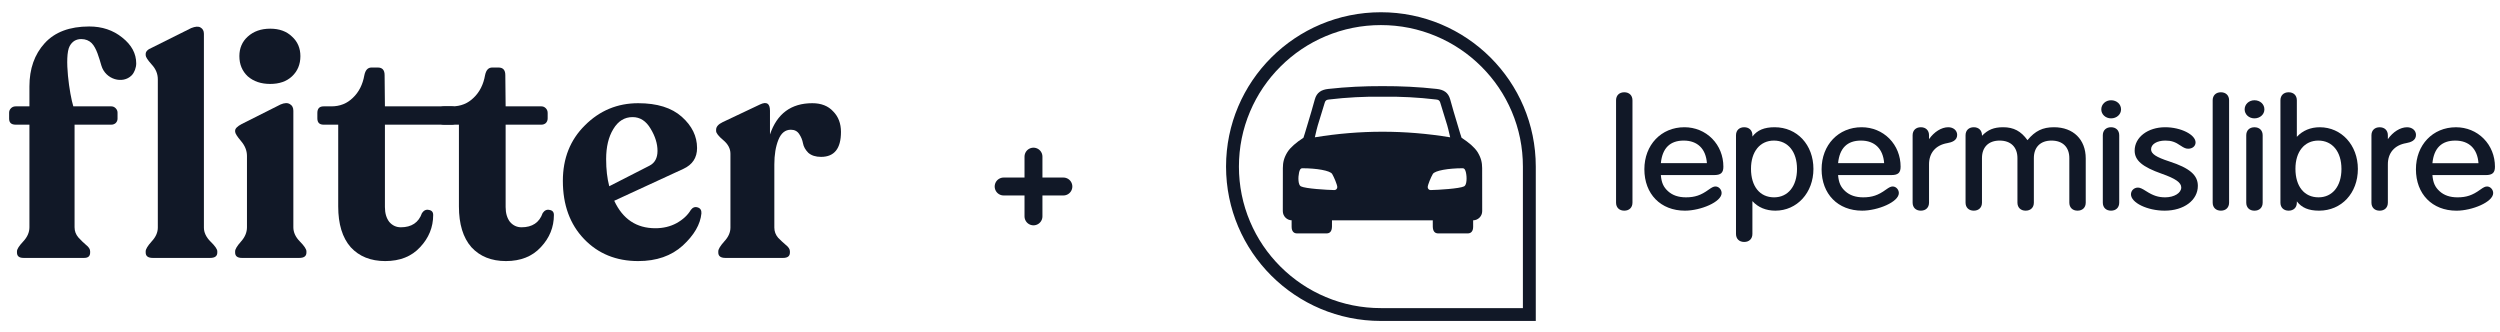
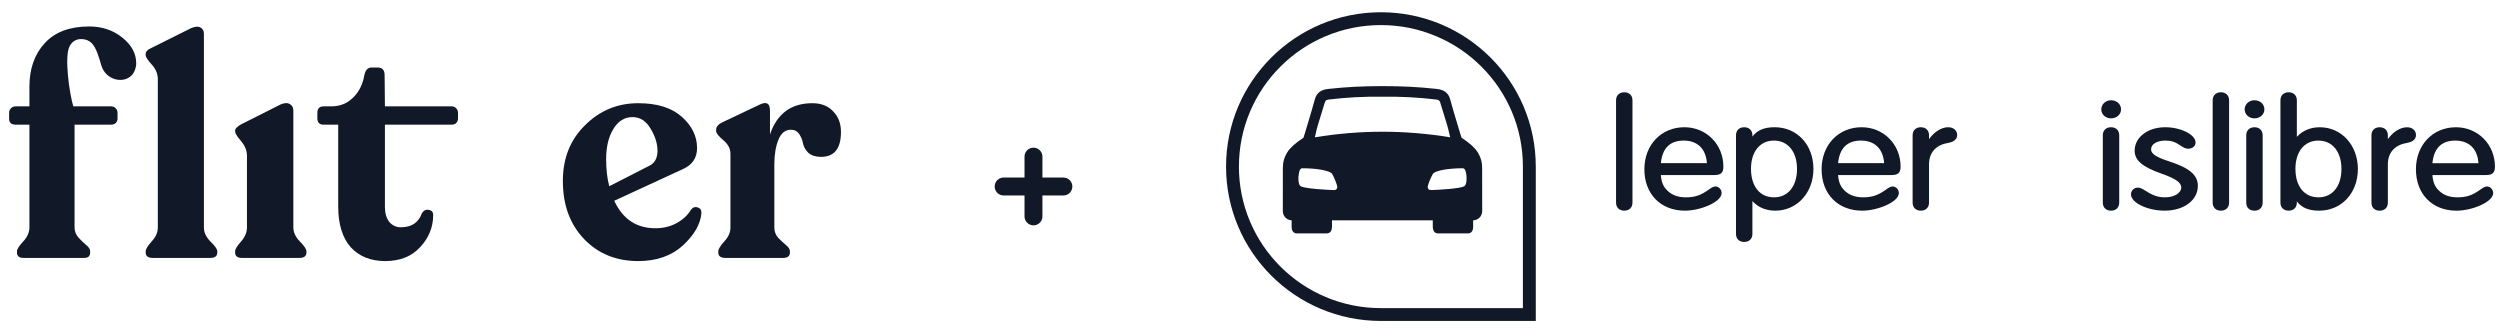
<svg xmlns="http://www.w3.org/2000/svg" width="256" height="34" viewBox="0 0 256 34" fill="none">
  <path d="M15.651 26.411C15.162 26.411 14.918 26.227 14.918 25.861V25.732C14.918 25.516 15.12 25.182 15.524 24.729C15.949 24.277 16.161 23.802 16.161 23.307V8.116C16.161 7.555 15.949 7.049 15.524 6.596C15.12 6.144 14.918 5.831 14.918 5.659V5.529C14.918 5.271 15.13 5.055 15.556 4.883L19.573 2.878C19.998 2.706 20.317 2.684 20.529 2.813C20.763 2.943 20.88 3.158 20.88 3.46V23.307C20.88 23.802 21.103 24.277 21.55 24.729C22.017 25.182 22.251 25.516 22.251 25.732V25.861C22.251 26.227 22.007 26.411 21.518 26.411H15.651Z" fill="#111827" />
  <path d="M24.779 26.411C24.311 26.411 24.077 26.227 24.077 25.861V25.732C24.077 25.516 24.279 25.182 24.683 24.729C25.087 24.277 25.289 23.792 25.289 23.274V15.967C25.289 15.428 25.087 14.922 24.683 14.448C24.279 13.973 24.077 13.65 24.077 13.478V13.381C24.077 13.165 24.3 12.939 24.747 12.702L28.732 10.697C29.136 10.525 29.455 10.514 29.689 10.665C29.922 10.794 30.039 11.021 30.039 11.344V23.274C30.039 23.792 30.263 24.277 30.709 24.729C31.155 25.182 31.378 25.516 31.378 25.732V25.861C31.378 26.227 31.134 26.411 30.645 26.411H24.779Z" fill="#111827" />
  <path d="M39.448 26.734C37.96 26.734 36.78 26.26 35.909 25.311C35.059 24.341 34.633 22.951 34.633 21.14V12.766H33.135C32.71 12.766 32.497 12.551 32.497 12.12V11.57C32.497 11.117 32.71 10.891 33.135 10.891H33.932C34.803 10.891 35.537 10.6 36.132 10.018C36.748 9.436 37.142 8.66 37.312 7.69C37.418 7.173 37.662 6.914 38.045 6.914H38.683C39.15 6.914 39.384 7.173 39.384 7.69L39.416 10.891H46.262C46.432 10.891 46.581 10.956 46.709 11.085C46.836 11.214 46.9 11.376 46.9 11.57V12.12C46.9 12.314 46.836 12.475 46.709 12.605C46.581 12.713 46.432 12.766 46.262 12.766H39.416V21.205C39.416 21.83 39.565 22.337 39.862 22.725C40.181 23.091 40.574 23.274 41.042 23.274C42.147 23.274 42.87 22.789 43.21 21.819C43.401 21.539 43.635 21.431 43.911 21.496C44.209 21.539 44.358 21.712 44.358 22.013C44.358 23.264 43.911 24.363 43.019 25.311C42.147 26.26 40.957 26.734 39.448 26.734Z" fill="#111827" />
-   <path d="M51.809 26.734C50.321 26.734 49.141 26.26 48.27 25.311C47.42 24.341 46.994 22.951 46.994 21.14V12.766H45.496C45.071 12.766 44.858 12.551 44.858 12.12V11.57C44.858 11.117 45.071 10.891 45.496 10.891H46.293C47.164 10.891 47.898 10.6 48.493 10.018C49.109 9.436 49.503 8.66 49.673 7.69C49.779 7.173 50.023 6.914 50.406 6.914H51.044C51.511 6.914 51.745 7.173 51.745 7.69L51.777 10.891H55.444C55.614 10.891 55.762 10.956 55.89 11.085C56.017 11.214 56.081 11.376 56.081 11.57V12.12C56.081 12.314 56.017 12.475 55.89 12.605C55.762 12.713 55.614 12.766 55.444 12.766H51.777V21.205C51.777 21.83 51.926 22.337 52.223 22.725C52.542 23.091 52.935 23.274 53.403 23.274C54.508 23.274 55.231 22.789 55.571 21.819C55.762 21.539 55.996 21.431 56.273 21.496C56.57 21.539 56.719 21.712 56.719 22.013C56.719 23.264 56.273 24.363 55.38 25.311C54.508 26.26 53.318 26.734 51.809 26.734Z" fill="#111827" />
  <path d="M70.741 21.496C70.932 21.238 71.166 21.151 71.442 21.238C71.719 21.324 71.846 21.528 71.825 21.852C71.719 22.973 71.081 24.072 69.912 25.15C68.743 26.206 67.223 26.734 65.353 26.734C63.099 26.734 61.25 25.98 59.805 24.471C58.359 22.962 57.637 20.979 57.637 18.522C57.637 16.215 58.391 14.318 59.901 12.831C61.41 11.322 63.227 10.568 65.353 10.568C67.287 10.568 68.775 11.031 69.816 11.958C70.858 12.885 71.379 13.952 71.379 15.159C71.379 16.151 70.911 16.862 69.976 17.293L62.898 20.558C63.769 22.434 65.172 23.371 67.106 23.371C67.914 23.371 68.637 23.199 69.274 22.854C69.933 22.488 70.422 22.035 70.741 21.496ZM64.779 11.991C63.95 11.991 63.291 12.4 62.802 13.219C62.313 14.017 62.069 15.04 62.069 16.291C62.069 17.347 62.175 18.274 62.387 19.071L66.5 16.97C67.053 16.689 67.329 16.183 67.329 15.45C67.329 14.717 67.096 13.963 66.628 13.187C66.16 12.389 65.544 11.991 64.779 11.991Z" fill="#111827" />
  <path d="M83.182 10.568C84.096 10.568 84.808 10.848 85.318 11.409C85.85 11.947 86.115 12.648 86.115 13.51C86.115 15.213 85.435 16.064 84.075 16.064C83.522 16.064 83.087 15.924 82.768 15.644C82.47 15.342 82.289 15.019 82.226 14.674C82.162 14.329 82.034 14.017 81.843 13.736C81.652 13.435 81.365 13.284 80.982 13.284C80.408 13.284 79.983 13.629 79.707 14.318C79.43 15.008 79.292 15.849 79.292 16.84V23.307C79.292 23.695 79.42 24.04 79.675 24.341C79.951 24.622 80.217 24.869 80.472 25.085C80.748 25.3 80.886 25.516 80.886 25.732V25.861C80.886 26.227 80.653 26.411 80.185 26.411H74.287C73.798 26.411 73.553 26.227 73.553 25.861V25.732C73.553 25.516 73.755 25.182 74.159 24.729C74.584 24.277 74.797 23.802 74.797 23.307V15.741C74.797 15.224 74.552 14.76 74.064 14.351C73.575 13.941 73.33 13.629 73.33 13.413V13.284C73.33 12.982 73.553 12.723 74 12.508L77.826 10.697C78.506 10.374 78.846 10.589 78.846 11.344V13.769C79.569 11.635 81.014 10.568 83.182 10.568Z" fill="#111827" />
-   <path d="M27.668 8.595C28.603 8.595 29.347 8.337 29.9 7.819C30.474 7.281 30.761 6.591 30.761 5.75C30.761 4.931 30.474 4.263 29.9 3.746C29.347 3.207 28.603 2.937 27.668 2.937C26.733 2.937 25.968 3.207 25.373 3.746C24.799 4.263 24.512 4.931 24.512 5.75C24.512 6.591 24.799 7.281 25.373 7.819C25.968 8.337 26.733 8.595 27.668 8.595Z" fill="#111827" />
  <path d="M12.514 3.842C11.579 3.088 10.452 2.711 9.134 2.711C7.136 2.711 5.617 3.282 4.575 4.424C3.534 5.567 3.013 7.043 3.013 8.854V10.891H1.603C1.412 10.891 1.252 10.955 1.125 11.085C0.997 11.214 0.934 11.365 0.934 11.537V12.152C0.934 12.561 1.157 12.766 1.603 12.766H3.013V23.274C3.013 23.791 2.8 24.276 2.375 24.729C1.95 25.181 1.738 25.516 1.738 25.731V25.86C1.738 26.227 1.961 26.41 2.407 26.41H8.624C9.028 26.41 9.23 26.227 9.23 25.86V25.731C9.23 25.516 9.092 25.3 8.816 25.084C8.561 24.869 8.295 24.61 8.019 24.309C7.763 24.007 7.636 23.662 7.636 23.274V12.766H11.398C11.568 12.766 11.717 12.712 11.845 12.604C11.972 12.475 12.036 12.324 12.036 12.152V11.537C12.036 11.365 11.972 11.214 11.845 11.085C11.717 10.955 11.568 10.891 11.398 10.891H7.508C7.138 9.717 6.541 5.789 7.138 4.713C7.399 4.242 7.786 4.001 8.318 4.001C8.764 4.001 9.127 4.152 9.394 4.424C9.879 4.918 10.143 5.909 10.381 6.714C10.804 8.144 12.571 8.64 13.483 7.715C13.765 7.429 13.949 6.925 13.949 6.494C13.949 5.48 13.471 4.597 12.514 3.842Z" fill="#111827" />
  <path d="M102.773 19.098H108.89" stroke="#111827" stroke-width="1.835" stroke-linecap="round" stroke-linejoin="round" />
  <path d="M105.828 16.039V22.156" stroke="#111827" stroke-width="1.835" stroke-linecap="round" stroke-linejoin="round" />
  <g clip-path="url(#clip0_22533_207372)">
    <path fill-rule="evenodd" clip-rule="evenodd" d="M151.777 21.622C151.778 20.152 151.777 18.682 151.772 17.212C151.769 16.632 151.66 16.151 151.296 15.564C151 15.102 150.424 14.599 149.664 14.106C149.664 14.106 149.659 14.091 149.651 14.064C149.616 13.958 149.527 13.682 149.515 13.643C149.416 13.309 149.316 12.975 149.215 12.641L149.215 12.64C148.969 11.825 148.723 11.009 148.502 10.187C148.304 9.456 147.818 9.184 147.116 9.106C145.269 8.9 143.42 8.814 141.568 8.819C139.717 8.814 137.868 8.9 136.021 9.106C135.319 9.184 134.833 9.456 134.635 10.187C134.413 11.007 134.168 11.822 133.923 12.636C133.822 12.972 133.72 13.307 133.621 13.643C133.609 13.684 133.513 13.982 133.482 14.077C133.476 14.096 133.473 14.106 133.473 14.106C132.712 14.599 132.136 15.102 131.84 15.564C131.476 16.151 131.367 16.632 131.365 17.212C131.36 18.682 131.359 20.152 131.36 21.622C131.36 22.142 131.782 22.562 132.304 22.562H132.262C132.262 22.674 132.262 22.785 132.262 22.897C132.262 23.008 132.262 23.119 132.263 23.231C132.263 23.656 132.463 23.899 132.805 23.901C133.818 23.907 134.831 23.906 135.845 23.901C136.2 23.899 136.384 23.661 136.394 23.21C136.397 23.068 136.396 22.926 136.395 22.779C136.395 22.708 136.395 22.636 136.395 22.562H146.717C146.717 22.631 146.717 22.699 146.716 22.765C146.716 22.917 146.715 23.064 146.718 23.21C146.728 23.661 146.912 23.899 147.267 23.901C148.281 23.906 149.294 23.907 150.307 23.901C150.649 23.899 150.849 23.656 150.85 23.231V22.562H150.833C151.354 22.562 151.777 22.142 151.777 21.622ZM141.569 13.489C139.266 13.489 136.959 13.68 134.639 14.061C134.671 13.929 134.702 13.798 134.731 13.669C134.796 13.387 134.86 13.113 134.939 12.843C135.053 12.457 135.173 12.073 135.294 11.688C135.418 11.291 135.542 10.894 135.659 10.495C135.725 10.27 135.862 10.215 136.068 10.191C137.896 9.974 139.732 9.874 141.569 9.904C143.406 9.874 145.242 9.974 147.07 10.191C147.276 10.215 147.412 10.27 147.478 10.495C147.597 10.897 147.722 11.298 147.847 11.699C147.966 12.08 148.086 12.461 148.199 12.843C148.276 13.108 148.338 13.377 148.402 13.654C148.433 13.788 148.464 13.924 148.498 14.061C146.179 13.68 143.871 13.489 141.569 13.489ZM133.023 17.674C133.074 17.445 133.151 17.229 133.36 17.229C134.811 17.23 136.209 17.465 136.415 17.816C136.61 18.149 136.929 18.91 136.939 19.154C136.945 19.326 136.806 19.467 136.634 19.463C135.84 19.445 133.697 19.321 133.21 19.083C132.923 18.943 132.914 18.153 133.023 17.674ZM149.776 17.229C149.985 17.229 150.062 17.445 150.114 17.674C150.222 18.153 150.213 18.943 149.926 19.083C149.44 19.321 147.296 19.445 146.502 19.463C146.33 19.467 146.191 19.326 146.197 19.154C146.207 18.91 146.527 18.149 146.721 17.816C146.927 17.465 148.326 17.23 149.776 17.229Z" fill="#111827" />
    <path fill-rule="evenodd" clip-rule="evenodd" d="M141.405 2.569C143.369 2.569 145.273 2.952 147.065 3.707C148.796 4.437 150.351 5.482 151.687 6.813C153.023 8.144 154.071 9.694 154.803 11.419C155.561 13.205 155.945 15.102 155.945 17.06V31.55H141.405C139.443 31.55 137.538 31.167 135.746 30.412C134.015 29.682 132.46 28.637 131.125 27.306C129.789 25.975 128.74 24.425 128.008 22.699C127.25 20.914 126.866 19.017 126.866 17.06C126.866 15.102 127.25 13.205 128.008 11.419C128.74 9.694 129.789 8.144 131.125 6.813C132.46 5.482 134.015 4.437 135.746 3.707C137.539 2.952 139.443 2.569 141.405 2.569ZM141.405 1.254C132.647 1.254 125.547 8.33 125.547 17.059C125.547 25.788 132.647 32.865 141.405 32.865H157.264V17.059C157.264 8.33 150.164 1.254 141.405 1.254Z" fill="#111827" />
    <path fill-rule="evenodd" clip-rule="evenodd" d="M166.325 9.449C165.814 9.449 165.484 9.772 165.484 10.271V20.75C165.484 21.25 165.814 21.572 166.325 21.572C166.835 21.572 167.165 21.25 167.165 20.75V10.271C167.165 9.772 166.835 9.449 166.325 9.449Z" fill="#111827" />
    <path fill-rule="evenodd" clip-rule="evenodd" d="M175.67 19.095C175.478 19.095 175.319 19.169 174.961 19.425C174.177 19.994 173.549 20.207 172.645 20.207C171.871 20.207 171.269 20.001 170.804 19.579C170.338 19.155 170.133 18.7 170.071 17.926H175.543C176.213 17.926 176.474 17.686 176.474 17.072C176.474 15.969 176.066 14.948 175.324 14.196C174.581 13.444 173.572 13.029 172.482 13.029C170.107 13.029 168.383 14.839 168.383 17.333C168.383 19.869 170.052 21.572 172.536 21.572C174.142 21.572 176.294 20.68 176.294 19.769C176.294 19.41 176.002 19.095 175.67 19.095ZM172.411 14.395C173.822 14.395 174.683 15.236 174.788 16.708H170.073C170.222 15.173 171.007 14.395 172.411 14.395Z" fill="#111827" />
    <path fill-rule="evenodd" clip-rule="evenodd" d="M181.721 13.029C180.66 13.029 179.946 13.326 179.446 13.983V13.851C179.446 13.352 179.116 13.029 178.606 13.029C178.095 13.029 177.766 13.352 177.766 13.851V23.954C177.766 24.454 178.095 24.776 178.606 24.776C179.116 24.776 179.446 24.454 179.446 23.954V20.594C180.029 21.235 180.835 21.572 181.794 21.572C184.018 21.572 185.695 19.736 185.695 17.3C185.695 14.825 184.024 13.029 181.721 13.029ZM181.649 14.395C183.086 14.395 184.014 15.535 184.014 17.3C184.014 19.066 183.093 20.207 181.667 20.207C180.208 20.207 179.302 19.087 179.302 17.284C179.302 15.529 180.223 14.395 181.649 14.395Z" fill="#111827" />
    <path fill-rule="evenodd" clip-rule="evenodd" d="M194.622 17.072C194.622 15.969 194.213 14.948 193.473 14.196C192.729 13.444 191.72 13.029 190.63 13.029C188.255 13.029 186.531 14.839 186.531 17.333C186.531 19.869 188.2 21.572 190.684 21.572C192.29 21.572 194.442 20.68 194.442 19.769C194.442 19.41 194.15 19.095 193.818 19.095C193.626 19.095 193.467 19.169 193.11 19.425C192.326 19.994 191.698 20.207 190.793 20.207C190.02 20.207 189.418 20.001 188.952 19.579C188.486 19.155 188.282 18.7 188.219 17.926H193.692C194.361 17.926 194.622 17.686 194.622 17.072ZM190.559 14.395C191.97 14.395 192.832 15.236 192.936 16.708H188.221C188.37 15.173 189.156 14.395 190.559 14.395Z" fill="#111827" />
    <path fill-rule="evenodd" clip-rule="evenodd" d="M199.501 13.029C198.807 13.029 198.058 13.5 197.533 14.247V13.851C197.533 13.352 197.203 13.029 196.692 13.029C196.182 13.029 195.852 13.352 195.852 13.851V20.75C195.852 21.249 196.182 21.572 196.692 21.572C197.203 21.572 197.533 21.249 197.533 20.75V16.874C197.516 15.671 198.2 14.862 199.412 14.654C199.841 14.576 200.414 14.405 200.414 13.818C200.414 13.361 200.031 13.029 199.501 13.029Z" fill="#111827" />
-     <path fill-rule="evenodd" clip-rule="evenodd" d="M210.326 13.029C209.171 13.029 208.399 13.402 207.613 14.352C206.95 13.426 206.197 13.029 205.121 13.029C204.184 13.029 203.559 13.278 202.954 13.906V13.851C202.954 13.352 202.624 13.029 202.114 13.029C201.604 13.029 201.273 13.352 201.273 13.851V20.75C201.273 21.249 201.604 21.572 202.114 21.572C202.624 21.572 202.954 21.249 202.954 20.75V16.189C202.954 15.065 203.63 14.395 204.762 14.395C205.904 14.395 206.586 15.065 206.586 16.189V20.75C206.586 21.249 206.916 21.572 207.427 21.572C207.937 21.572 208.267 21.249 208.267 20.75V16.189C208.267 15.065 208.942 14.395 210.074 14.395C211.216 14.395 211.899 15.065 211.899 16.189V20.75C211.899 21.249 212.228 21.572 212.739 21.572C213.249 21.572 213.579 21.249 213.579 20.75V16.222C213.579 14.282 212.302 13.029 210.326 13.029Z" fill="#111827" />
    <path fill-rule="evenodd" clip-rule="evenodd" d="M216.174 10.266C215.612 10.266 215.172 10.677 215.172 11.202C215.172 11.717 215.612 12.121 216.174 12.121C216.747 12.121 217.195 11.717 217.195 11.202C217.195 10.668 216.756 10.266 216.174 10.266Z" fill="#111827" />
    <path fill-rule="evenodd" clip-rule="evenodd" d="M216.169 13.029C215.658 13.029 215.328 13.352 215.328 13.851V20.75C215.328 21.249 215.658 21.572 216.169 21.572C216.68 21.572 217.009 21.249 217.009 20.75V13.851C217.009 13.352 216.68 13.029 216.169 13.029Z" fill="#111827" />
    <path fill-rule="evenodd" clip-rule="evenodd" d="M222.144 16.533C220.778 16.088 220.27 15.751 220.27 15.29C220.27 14.763 220.872 14.395 221.735 14.395C222.341 14.395 222.749 14.531 223.299 14.917C223.656 15.155 223.837 15.228 224.076 15.228C224.51 15.228 224.826 14.958 224.826 14.586C224.826 13.786 223.315 13.029 221.717 13.029C219.934 13.029 218.589 14.057 218.589 15.42C218.589 16.422 219.366 17.086 221.359 17.789C222.781 18.287 223.361 18.695 223.361 19.197C223.361 19.763 222.639 20.207 221.717 20.207C221.01 20.207 220.479 20.034 219.755 19.569C219.35 19.307 219.126 19.209 218.926 19.209C218.525 19.209 218.211 19.513 218.211 19.9C218.211 20.759 219.888 21.572 221.662 21.572C223.631 21.572 225.06 20.504 225.06 19.033C225.06 17.929 224.216 17.205 222.144 16.533Z" fill="#111827" />
    <path fill-rule="evenodd" clip-rule="evenodd" d="M226.578 10.271V20.75C226.578 21.25 226.908 21.572 227.419 21.572C227.929 21.572 228.259 21.25 228.259 20.75V10.271C228.259 9.772 227.929 9.449 227.419 9.449C226.908 9.449 226.578 9.772 226.578 10.271Z" fill="#111827" />
    <path fill-rule="evenodd" clip-rule="evenodd" d="M230.854 10.266C230.292 10.266 229.852 10.677 229.852 11.202C229.852 11.717 230.292 12.121 230.854 12.121C231.426 12.121 231.874 11.717 231.874 11.202C231.874 10.668 231.436 10.266 230.854 10.266Z" fill="#111827" />
    <path fill-rule="evenodd" clip-rule="evenodd" d="M230.856 13.031C230.346 13.031 230.016 13.354 230.016 13.853V20.752C230.016 21.251 230.346 21.574 230.856 21.574C231.367 21.574 231.697 21.251 231.697 20.752V13.853C231.697 13.354 231.367 13.031 230.856 13.031Z" fill="#111827" />
    <path fill-rule="evenodd" clip-rule="evenodd" d="M237.544 13.03C236.6 13.03 235.793 13.368 235.197 14.011V10.271C235.197 9.771 234.867 9.449 234.356 9.449C233.846 9.449 233.516 9.771 233.516 10.271V20.751C233.516 21.249 233.846 21.572 234.356 21.572C234.867 21.572 235.197 21.249 235.197 20.751V20.618C235.696 21.276 236.41 21.572 237.472 21.572C239.774 21.572 241.446 19.776 241.446 17.301C241.446 14.866 239.768 13.03 237.544 13.03ZM237.4 14.395C238.837 14.395 239.765 15.536 239.765 17.301C239.765 19.067 238.844 20.207 237.417 20.207C235.959 20.207 235.053 19.087 235.053 17.285C235.053 15.529 235.974 14.395 237.4 14.395Z" fill="#111827" />
    <path fill-rule="evenodd" clip-rule="evenodd" d="M246.485 13.031C245.792 13.031 245.041 13.502 244.517 14.249V13.853C244.517 13.354 244.187 13.031 243.676 13.031C243.165 13.031 242.836 13.354 242.836 13.853V20.752C242.836 21.251 243.165 21.574 243.676 21.574C244.187 21.574 244.517 21.251 244.517 20.752V16.876C244.499 15.673 245.184 14.863 246.396 14.656C246.826 14.578 247.397 14.407 247.397 13.82C247.397 13.363 247.014 13.031 246.485 13.031Z" fill="#111827" />
    <path fill-rule="evenodd" clip-rule="evenodd" d="M254.678 19.096C254.486 19.096 254.327 19.17 253.97 19.426C253.185 19.996 252.557 20.208 251.653 20.208C250.879 20.208 250.278 20.003 249.812 19.581C249.346 19.157 249.142 18.702 249.079 17.928H254.551C255.221 17.928 255.483 17.688 255.483 17.073C255.483 15.971 255.074 14.95 254.331 14.198C253.589 13.445 252.58 13.031 251.49 13.031C249.115 13.031 247.391 14.841 247.391 17.335C247.391 19.87 249.06 21.574 251.544 21.574C253.15 21.574 255.302 20.682 255.302 19.771C255.302 19.412 255.011 19.096 254.678 19.096ZM251.419 14.396C252.83 14.396 253.691 15.237 253.796 16.71H249.08C249.23 15.175 250.016 14.396 251.419 14.396Z" fill="#111827" />
  </g>
  <defs>
    <clipPath id="clip0_22533_207372">
      <rect width="130.394" height="31.611" fill="white" transform="translate(125.547 1.254)" />
    </clipPath>
  </defs>
</svg>